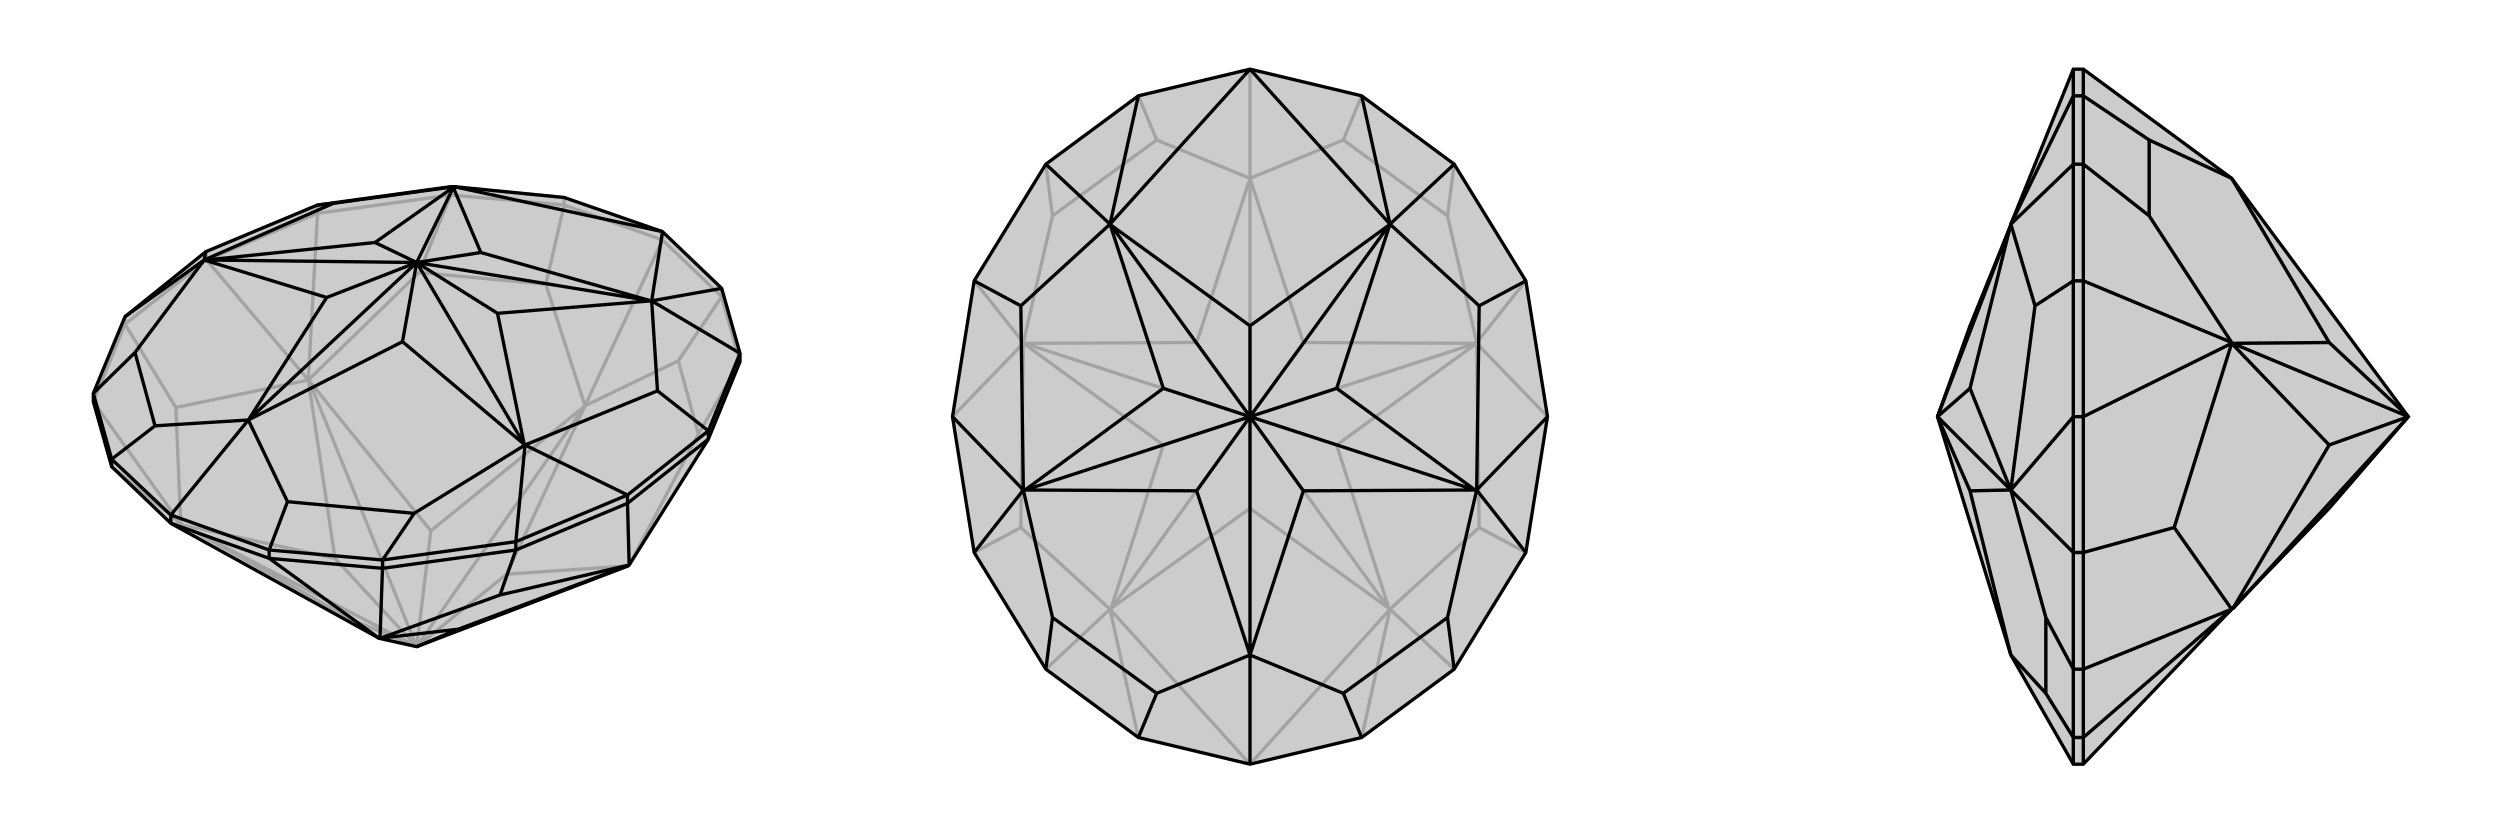
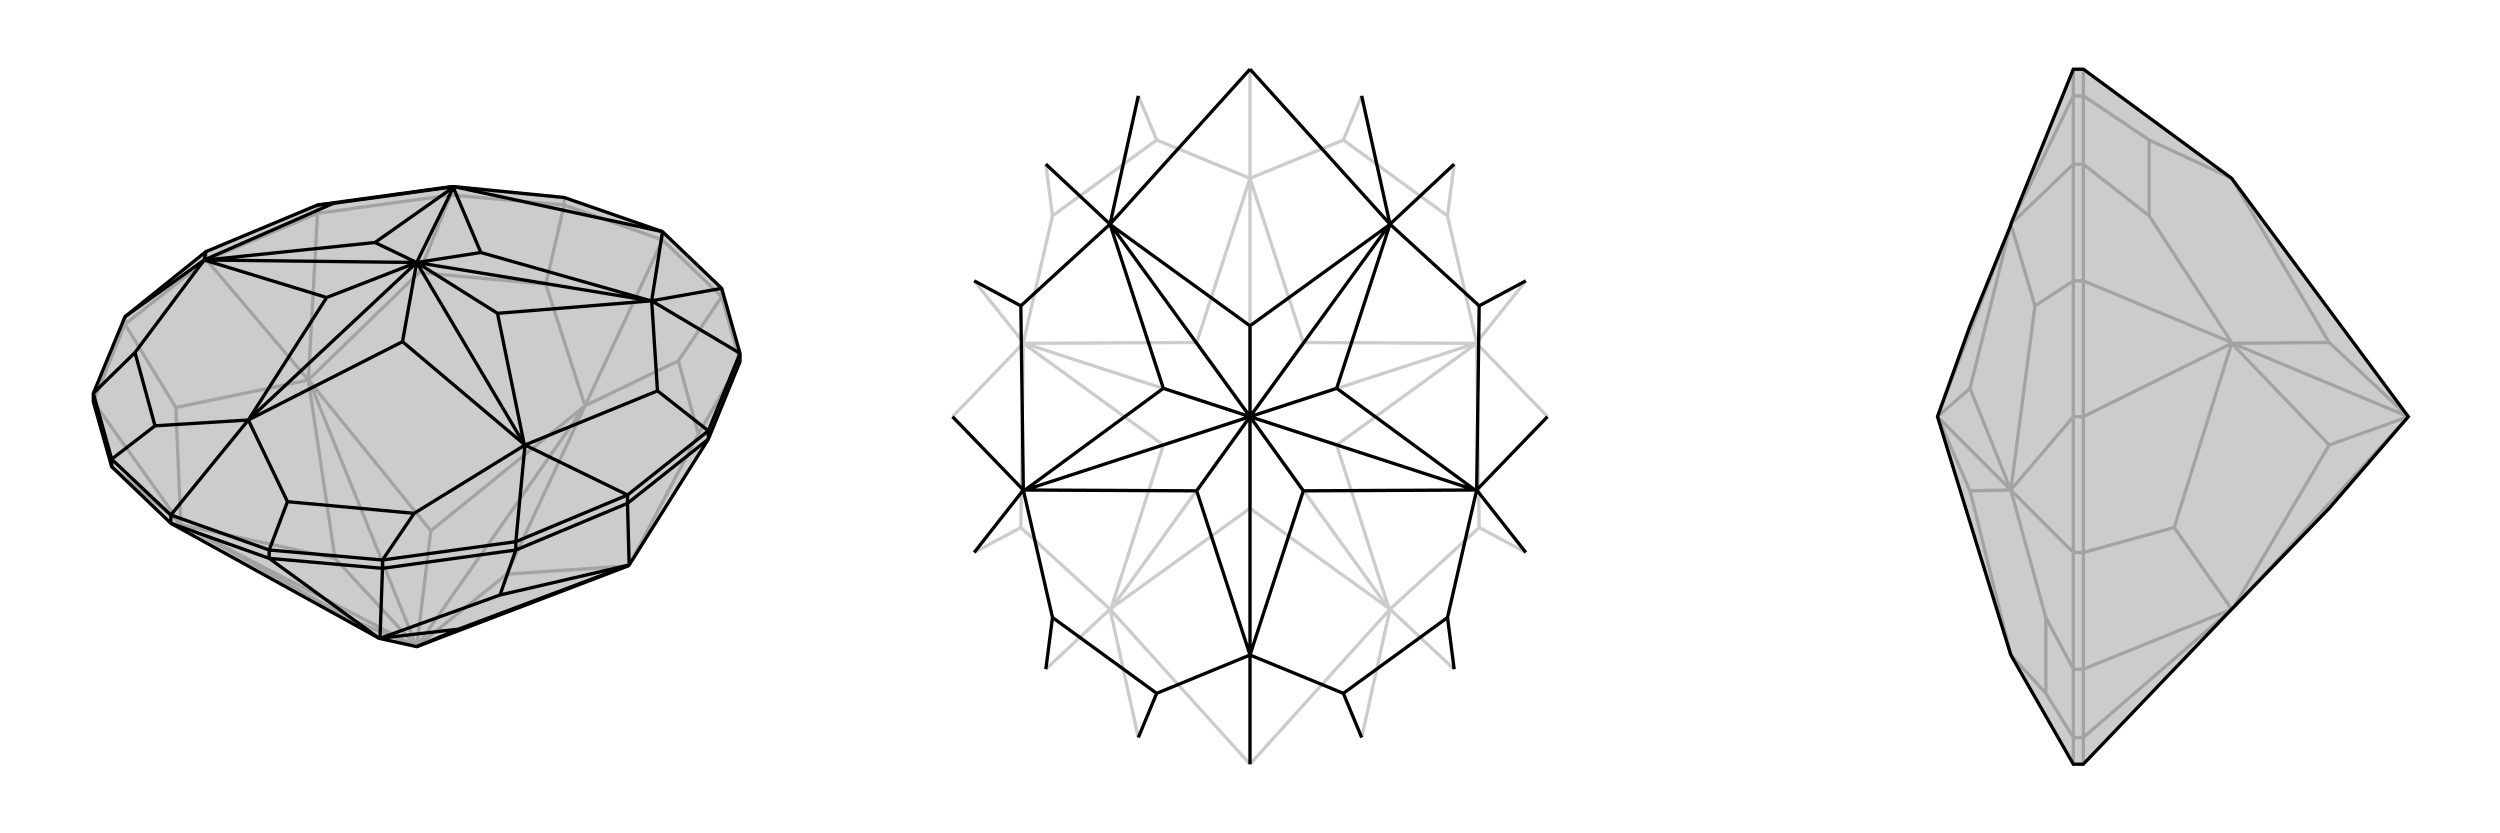
<svg xmlns="http://www.w3.org/2000/svg" viewBox="0 0 3000 1000">
  <g stroke="currentColor" stroke-width="4" fill="none" transform="translate(0 -42)">
    <path fill="currentColor" stroke="none" fill-opacity=".2" d="M205,670L455,808L455,808L500,818L754,721L755,720L755,720L850,569L888,476L888,466L866,388L795,320L677,279L545,266L541,266L381,288L247,344L150,422L112,514L112,524L134,602z" />
    <path stroke-opacity=".2" d="M795,330L795,320M866,398L866,388M677,288L677,279M541,276L541,266M150,431L150,422M381,298L381,288M248,354L247,344M134,602L218,671M112,524L150,431M112,524L217,671M150,431L248,354M150,431L211,531M248,354L381,298M248,354L370,498M541,276L381,298M381,298L370,498M541,276L677,288M541,276L503,369M888,476L866,398M888,476L838,563M677,288L795,330M677,288L655,383M866,398L795,330M866,398L814,475M795,330L702,529M205,670L218,671M217,671L218,671M217,671L211,531M211,531L370,498M370,498L370,498M370,498L503,369M503,369L655,383M655,383L702,529M755,720L838,563M838,563L814,475M814,475L702,529M218,671L423,786M218,671L219,672M455,808L423,786M423,786L500,818M219,672L402,712M219,672L500,818M370,498L402,712M370,498L371,499M500,818L402,712M371,499L517,679M500,818L371,499M754,721L608,731M702,529L517,679M500,818L517,679M702,529L608,731M500,818L608,731M500,818L702,529M677,279L541,266" />
    <path d="M205,670L455,808L455,808L500,818L754,721L755,720L755,720L850,569L888,476L888,466L866,388L795,320L677,279L545,266L541,266L381,288L247,344L150,422L112,514L112,524L134,602z" />
    <path d="M205,670L205,660M134,602L134,593M323,712L323,702M459,724L459,714M619,702L619,692M850,569L850,559M753,646L753,636M205,670L323,712M323,712L459,724M323,712L455,808M459,724L619,702M459,724L456,808M619,702L753,646M619,702L600,756M753,646L850,569M753,646L755,720M456,808L455,808M456,808L600,756M600,756L755,720M455,808L550,797M755,720L550,797M500,818L550,797M866,388L782,403M888,466L850,559M888,466L782,403M381,288L400,286M850,559L753,636M850,559L789,511M247,344L245,354M753,636L619,692M753,636L630,576M150,422L245,354M619,692L459,714M619,692L630,576M112,514L134,593M112,514L162,465M459,714L323,702M459,714L497,658M205,660L134,593M134,593L186,553M205,660L323,702M323,702L345,644M205,660L298,546M795,320L545,266M795,320L782,403M545,266L400,286M400,286L245,354M782,403L789,511M789,511L630,576M245,354L162,465M162,465L186,553M186,553L298,546M630,576L497,658M497,658L345,644M345,644L298,546M577,345L544,267M577,345L781,403M577,345L500,357M545,266L544,267M545,266L450,333M544,267L500,357M782,403L781,403M782,403L597,418M500,357L781,403M450,333L247,354M500,357L450,333M597,418L629,575M500,357L597,418M245,354L247,354M245,354L392,399M500,357L247,354M630,576L629,575M630,576L483,452M500,357L629,575M298,546L392,399M500,357L392,399M298,546L483,452M500,357L483,452M500,357L298,546" />
  </g>
  <g stroke="currentColor" stroke-width="4" fill="none" transform="translate(1000 0)">
-     <path fill="currentColor" stroke="none" fill-opacity=".2" d="M366,115L255,197L169,337L143,500L169,663L255,803L366,885L500,917L634,885L745,803L831,663L857,500L831,337L745,197L634,115L500,83z" />
    <path stroke-opacity=".2" d="M366,885L332,731M634,885L668,731M255,803L332,731M745,803L668,731M169,663L225,633M831,663L775,633M143,500L228,412M857,500L772,412M169,337L228,411M831,337L772,411M255,197L263,259M745,197L737,259M366,115L388,168M634,115L612,168M500,83L500,214M500,917L332,731M500,917L668,731M332,731L332,731M332,731L225,633M225,633L228,412M668,731L668,731M668,731L775,633M775,633L772,412M228,411L228,412M228,411L263,259M263,259L388,168M388,168L500,214M772,411L772,412M772,411L737,259M737,259L612,168M612,168L500,214M332,731L500,610M332,731L333,731M668,731L500,610M668,731L667,731M500,610L500,500M333,731L396,534M333,731L500,500M667,731L604,534M500,500L667,731M228,412L396,534M228,412L229,412M500,500L396,534M772,412L604,534M772,412L771,412M500,500L604,534M229,412L436,411M500,500L229,412M771,412L564,411M500,500L771,412M500,214L436,411M500,500L436,411M500,214L564,411M500,500L564,411M500,500L500,214" />
-     <path d="M366,115L255,197L169,337L143,500L169,663L255,803L366,885L500,917L634,885L745,803L831,663L857,500L831,337L745,197L634,115L500,83z" />
    <path d="M366,115L332,269M634,115L668,269M255,197L332,269M745,197L668,269M169,337L225,367M831,337L775,367M143,500L228,588M857,500L772,588M169,663L228,588M831,663L772,588M255,803L263,741M745,803L737,741M366,885L388,832M634,885L612,832M500,917L500,786M500,83L332,269M500,83L668,269M332,269L225,367M225,367L228,588M668,269L775,367M775,367L772,588M228,588L263,741M263,741L388,832M388,832L500,786M772,588L737,741M737,741L612,832M612,832L500,786M500,391L333,270M500,391L667,270M500,391L500,500M332,269L333,270M332,269L396,466M333,270L500,500M668,269L667,270M668,269L604,466M500,500L667,270M396,466L230,588M500,500L396,466M604,466L770,588M500,500L604,466M228,588L230,588M228,588L436,589M500,500L230,588M772,588L770,588M772,588L564,589M500,500L770,588M500,786L436,589M500,500L436,589M500,786L564,589M500,500L564,589M500,500L500,786" />
  </g>
  <g stroke="currentColor" stroke-width="4" fill="none" transform="translate(2000 0)">
    <path fill="currentColor" stroke="none" fill-opacity=".2" d="M678,731L795,610L890,500L678,214L500,83L488,83L413,269L413,270L364,391L325,500L413,786L488,917L500,917z" />
    <path stroke-opacity=".2" d="M500,885L488,885M500,115L488,115M500,803L488,803M500,197L488,197M500,663L488,663M500,337L488,337M500,500L488,500M500,885L500,917M500,885L500,803M500,885L678,731M500,803L500,663M500,803L678,731M500,663L500,500M500,663L609,633M500,500L500,337M500,500L678,412M500,197L500,337M500,337L678,411M500,197L500,115M500,197L579,259M500,115L500,83M500,115L579,168M678,731L678,731M678,731L609,633M609,633L678,412M678,411L678,412M678,411L579,259M579,259L579,168M579,168L678,214M678,731L679,731M679,731L795,534M679,731L890,500M678,412L795,534M678,412L679,412M890,500L795,534M679,412L795,411M890,500L679,412M678,214L795,411M890,500L795,411M488,83L488,115M488,115L488,197M488,115L413,269M488,197L488,337M488,197L413,269M488,337L488,500M488,337L442,367M488,500L488,663M488,500L413,588M488,663L488,803M488,663L413,588M488,803L488,885M488,803L455,741M488,917L488,885M488,885L455,832M413,269L442,367M442,367L413,588M413,588L455,741M455,741L455,832M455,832L413,786M413,269L364,466M413,270L325,500M364,466L413,588M325,500L364,466M413,588L413,588M413,588L364,589M325,500L413,588M413,786L364,589M325,500L364,589" />
    <path d="M678,731L795,610L890,500L678,214L500,83L488,83L413,269L413,270L364,391L325,500L413,786L488,917L500,917z" />
-     <path d="M500,885L488,885M500,115L488,115M500,803L488,803M500,197L488,197M500,663L488,663M500,337L488,337M500,500L488,500M500,917L500,885M500,885L500,803M500,885L678,731M500,803L500,663M500,803L678,731M500,663L500,500M500,663L609,633M500,500L500,337M500,500L678,412M500,197L500,337M500,337L678,411M500,197L500,115M500,197L579,259M500,115L500,83M500,115L579,168M678,731L678,731M678,731L609,633M609,633L678,412M678,411L678,412M678,411L579,259M579,259L579,168M579,168L678,214M678,731L679,731M679,731L795,534M890,500L679,731M678,412L795,534M678,412L679,412M890,500L795,534M679,412L795,411M890,500L679,412M678,214L795,411M890,500L795,411M488,83L488,115M488,115L488,197M488,115L413,269M488,197L488,337M488,197L413,269M488,337L488,500M488,337L442,367M488,500L488,663M488,500L413,588M488,663L488,803M488,663L413,588M488,803L488,885M488,803L455,741M488,917L488,885M488,885L455,832M413,269L442,367M442,367L413,588M413,588L455,741M455,741L455,832M455,832L413,786M413,269L364,466M325,500L413,270M364,466L413,588M325,500L364,466M413,588L413,588M413,588L364,589M325,500L413,588M413,786L364,589M325,500L364,589" />
  </g>
</svg>